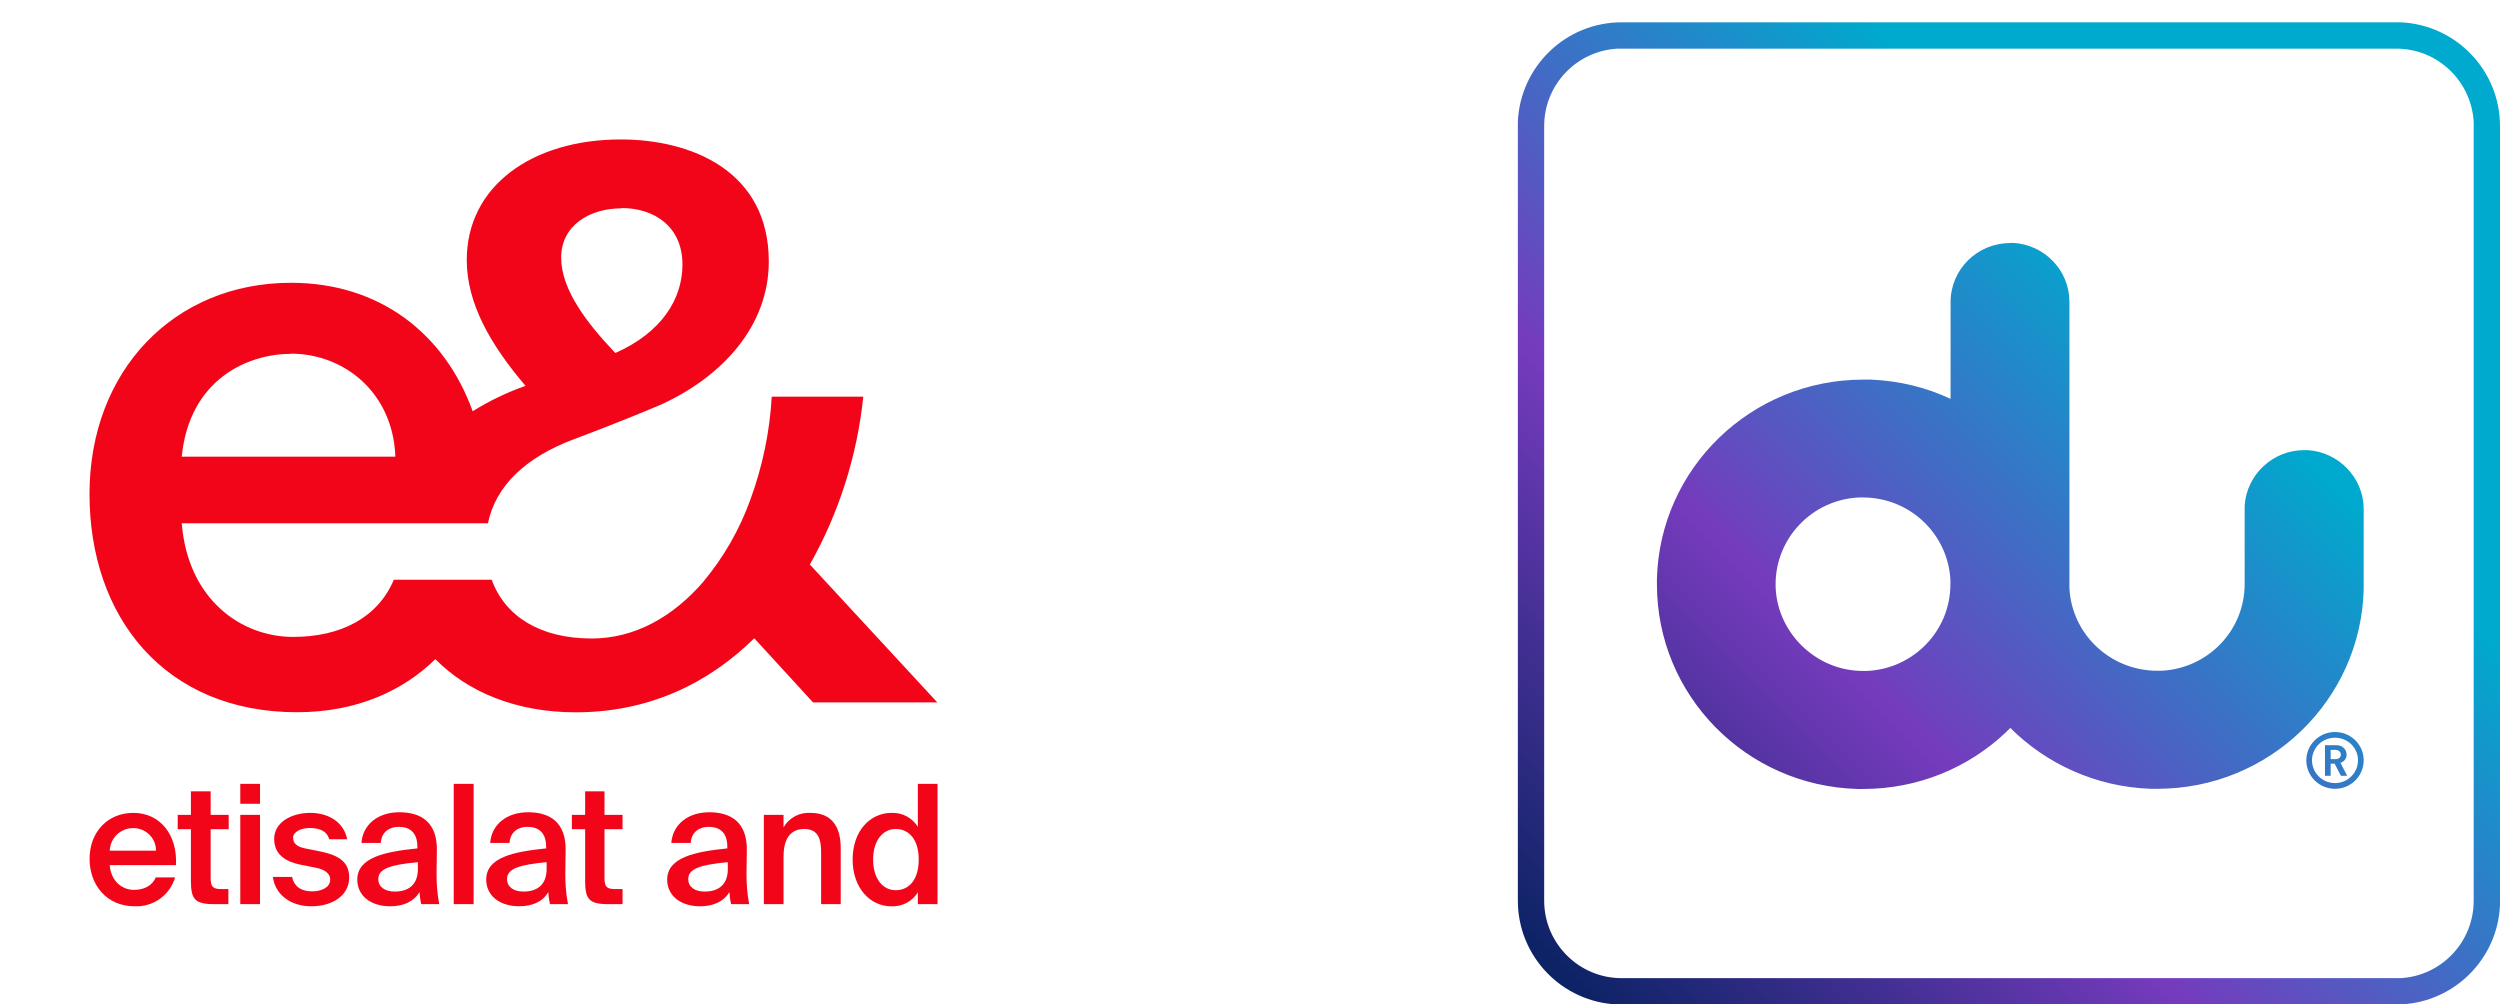
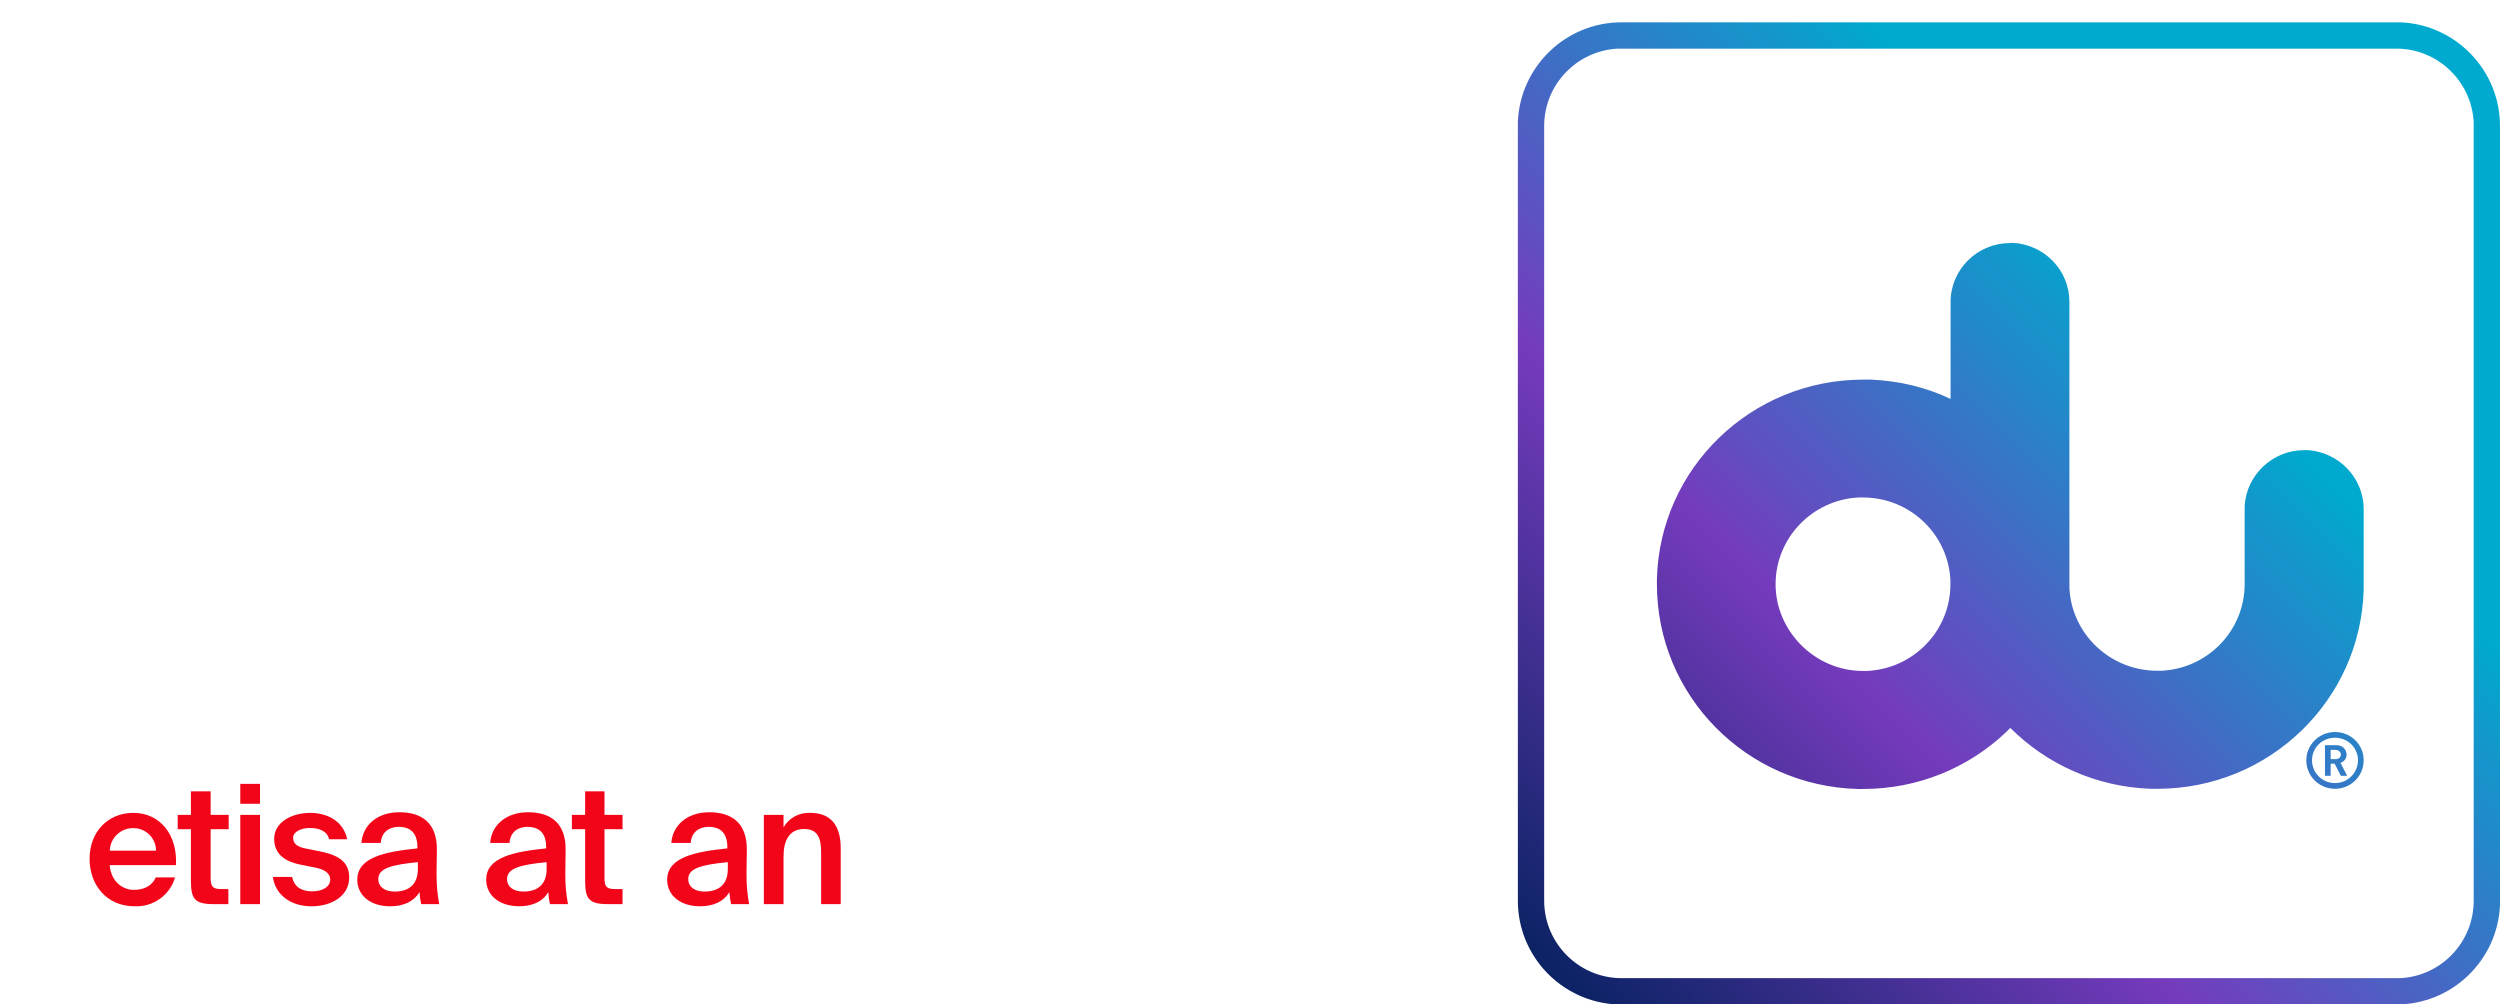
<svg xmlns="http://www.w3.org/2000/svg" width="112" height="45" viewBox="0 0 112 45" fill="none">
  <path fill-rule="evenodd" clip-rule="evenodd" d="M107.354 1H107.547C110.02 1.106 112 3.147 112 5.646V40.547C111.894 43.02 109.853 45 107.354 45H72.453C69.98 44.894 68 42.853 68 40.354V5.453C68.106 2.98 70.147 1 72.646 1H107.354ZM107.354 2.179H72.47C70.64 2.276 69.179 3.79 69.179 5.646V40.354C69.179 42.263 70.737 43.821 72.646 43.821H107.538C109.369 43.724 110.821 42.21 110.821 40.354V5.47C110.724 3.64 109.21 2.179 107.354 2.179ZM90.044 10.882H90.202C91.602 10.97 92.71 12.114 92.71 13.522V26.353C92.816 28.412 94.541 30.049 96.644 30.049H96.829C98.906 29.952 100.56 28.254 100.56 26.168V22.657C100.648 21.275 101.81 20.166 103.226 20.166H103.385C104.775 20.254 105.893 21.407 105.893 22.806V26.168V26.414C105.761 31.369 101.669 35.338 96.653 35.338H96.345C93.89 35.25 91.672 34.22 90.062 32.61L89.859 32.812C88.205 34.378 85.952 35.346 83.47 35.346H83.224C78.226 35.214 74.23 31.158 74.23 26.177V25.93C74.362 20.976 78.446 17.007 83.47 17.007H83.822C85.09 17.06 86.304 17.359 87.386 17.87V13.531C87.386 12.07 88.583 10.891 90.044 10.891V10.882ZM104.608 32.794C105.321 32.794 105.893 33.358 105.893 34.062C105.893 34.766 105.321 35.338 104.608 35.338C103.895 35.338 103.323 34.766 103.323 34.062C103.323 33.358 103.904 32.794 104.608 32.794ZM104.608 33.05C104.036 33.05 103.578 33.498 103.578 34.062C103.578 34.625 104.036 35.082 104.608 35.082C105.18 35.082 105.638 34.625 105.638 34.062C105.638 33.498 105.18 33.05 104.608 33.05ZM104.678 33.384C104.942 33.384 105.127 33.578 105.127 33.806C105.127 34 105.004 34.123 104.854 34.176L105.154 34.757H104.872L104.59 34.211H104.414V34.757H104.159V33.384H104.678ZM104.643 33.595H104.414V34.009H104.643C104.784 34.009 104.872 33.912 104.872 33.806C104.872 33.701 104.775 33.595 104.643 33.595ZM83.462 22.287H83.277C81.2 22.384 79.546 24.091 79.546 26.177C79.546 28.262 81.297 30.058 83.462 30.058H83.646C85.723 29.961 87.378 28.262 87.378 26.177V25.992C87.281 23.933 85.565 22.287 83.462 22.287Z" fill="url(#paint0_linear_336_1133)" />
-   <path d="M13.306 31.908C16.024 31.908 18.081 30.922 19.505 29.53C20.956 31.005 23.131 31.912 25.792 31.912C29.075 31.912 31.741 30.612 33.791 28.595L36.423 31.466H41.99L36.282 25.291C37.587 22.975 38.402 20.415 38.675 17.771H34.574C34.484 19.348 34.161 20.902 33.616 22.385C33.131 23.73 32.414 24.979 31.497 26.076C30.164 27.614 28.456 28.605 26.506 28.605C24.206 28.605 22.626 27.619 22.027 25.971H17.644C16.926 27.68 15.252 28.534 13.133 28.534C10.808 28.534 8.415 26.86 8.142 23.442H21.859C22.21 21.76 23.541 20.498 25.692 19.684C25.692 19.684 27.681 18.95 29.657 18.106C32.392 16.842 34.442 14.587 34.442 11.714C34.442 7.646 30.956 6.247 27.812 6.247C23.847 6.247 20.911 8.331 20.911 11.647C20.911 13.595 21.972 15.441 23.543 17.286C22.715 17.578 21.922 17.959 21.177 18.424C19.912 14.932 16.997 12.669 13.034 12.669C7.804 12.669 4.01 16.6 4.01 22.132C4.01 27.665 7.393 31.908 13.306 31.908H13.306ZM27.841 9.334V9.32C29.343 9.32 30.574 10.174 30.574 11.85C30.574 13.387 29.651 14.892 27.567 15.815L27.533 15.779C26.301 14.48 25.14 12.978 25.14 11.543C25.14 10.107 26.403 9.334 27.841 9.334V9.334ZM13.03 15.852V15.844C15.421 15.844 17.61 17.589 17.712 20.46H8.142C8.483 16.982 11.116 15.852 13.03 15.852H13.03Z" fill="#F20519" />
  <path d="M5.97 36.417C4.835 36.417 4.013 37.264 4.013 38.477C4.013 39.621 4.753 40.602 6.035 40.602C6.863 40.638 7.61 40.105 7.844 39.308H6.977C6.821 39.68 6.457 39.866 5.998 39.866C5.495 39.866 4.975 39.502 4.915 38.758H7.883C7.958 37.413 7.183 36.416 5.97 36.416L5.97 36.417ZM4.918 38.111C4.935 37.54 5.409 37.089 5.979 37.1C6.538 37.1 6.99 37.553 6.99 38.111H4.918Z" fill="#F20519" />
  <path d="M9.437 35.451H8.553V36.506H7.961V37.147H8.553V39.458C8.553 40.275 8.725 40.505 9.578 40.505H10.231V39.83H9.912C9.534 39.83 9.437 39.729 9.437 39.324V37.147H10.245V36.506H9.437V35.451H9.437Z" fill="#F20519" />
  <path d="M11.649 36.506H10.765V40.505H11.649V36.506Z" fill="#F20519" />
  <path d="M11.649 35.117H10.765V36.009H11.649V35.117Z" fill="#F20519" />
  <path d="M14.229 38.12L13.664 38.008C13.333 37.937 13.131 37.802 13.131 37.533C13.131 37.264 13.486 37.094 13.873 37.094C14.317 37.094 14.651 37.236 14.748 37.6H15.555C15.391 36.797 14.679 36.417 13.901 36.417C13.042 36.417 12.283 36.85 12.283 37.578C12.283 38.306 12.821 38.611 13.496 38.745L14.103 38.864C14.496 38.937 14.793 39.096 14.793 39.413C14.793 39.731 14.443 39.933 13.984 39.933C13.464 39.933 13.167 39.691 13.086 39.286H12.225C12.322 40.044 12.975 40.602 13.954 40.602C14.86 40.602 15.644 40.141 15.644 39.309C15.644 38.524 15.038 38.275 14.229 38.12H14.229Z" fill="#F20519" />
  <path d="M19.572 38.106C19.595 36.828 18.855 36.389 17.89 36.389C16.926 36.389 16.251 36.945 16.192 37.764H17.059C17.09 37.281 17.431 37.042 17.868 37.042C18.305 37.042 18.699 37.25 18.699 37.934V38.008C17.237 38.158 16.014 38.409 16.006 39.406C16.006 40.133 16.614 40.602 17.482 40.602C18.068 40.602 18.541 40.394 18.794 39.964C18.804 40.146 18.828 40.327 18.869 40.505H19.677C19.593 40.055 19.553 39.597 19.558 39.139C19.558 38.775 19.572 38.308 19.572 38.106ZM18.721 38.931C18.721 39.606 18.335 39.942 17.682 39.942C17.238 39.942 16.949 39.734 16.948 39.386C16.949 38.922 17.461 38.745 18.721 38.625V38.931Z" fill="#F20519" />
-   <path d="M21.218 35.117H20.327V40.505H21.218V35.117Z" fill="#F20519" />
  <path d="M25.34 38.106C25.363 36.828 24.623 36.389 23.658 36.389C22.694 36.389 22.019 36.945 21.96 37.764H22.827C22.858 37.281 23.199 37.042 23.636 37.042C24.072 37.042 24.467 37.25 24.467 37.934V38.008C23.005 38.158 21.782 38.409 21.782 39.404C21.782 40.131 22.39 40.6 23.258 40.6C23.846 40.6 24.319 40.398 24.562 39.964C24.572 40.146 24.597 40.327 24.637 40.505H25.445C25.361 40.055 25.321 39.597 25.326 39.139C25.326 38.775 25.34 38.308 25.34 38.106H25.34ZM24.489 38.931C24.489 39.606 24.103 39.942 23.45 39.942C23.006 39.942 22.717 39.734 22.716 39.386C22.717 38.922 23.229 38.745 24.489 38.625V38.931Z" fill="#F20519" />
  <path d="M27.081 35.451H26.214V36.506H25.62V37.147H26.214V39.458C26.214 40.275 26.384 40.505 27.237 40.505H27.89V39.83H27.556C27.178 39.83 27.081 39.729 27.081 39.324V37.147H27.89V36.506H27.081V35.451Z" fill="#F20519" />
  <path d="M33.458 38.106C33.48 36.828 32.736 36.389 31.774 36.389C30.811 36.389 30.136 36.945 30.075 37.764H30.945C30.975 37.281 31.317 37.042 31.753 37.042C32.19 37.042 32.584 37.25 32.584 37.934V38.008C31.124 38.158 29.899 38.409 29.889 39.406C29.889 40.133 30.498 40.602 31.365 40.602C31.949 40.602 32.425 40.394 32.677 39.964C32.687 40.146 32.712 40.327 32.752 40.505H33.561C33.478 40.055 33.439 39.597 33.444 39.139C33.444 38.775 33.458 38.308 33.458 38.106ZM32.606 38.931C32.606 39.606 32.22 39.942 31.567 39.942C31.123 39.942 30.834 39.734 30.833 39.386C30.834 38.922 31.346 38.745 32.606 38.625V38.931Z" fill="#F20519" />
  <path d="M36.307 36.417C35.815 36.387 35.348 36.637 35.102 37.064V36.506H34.22V40.505H35.102V38.38C35.102 37.658 35.355 37.139 36.03 37.139C36.706 37.139 36.786 37.667 36.786 38.209V40.505H37.664V37.994C37.664 37.042 37.271 36.417 36.307 36.417Z" fill="#F20519" />
-   <path d="M41.119 37.042C40.866 36.633 40.412 36.395 39.933 36.417C38.99 36.417 38.198 37.218 38.198 38.506C38.198 39.794 38.99 40.603 39.933 40.603C40.412 40.625 40.867 40.386 41.119 39.978V40.506H42.001V35.118H41.119V37.042V37.042ZM40.127 39.881C39.538 39.881 39.116 39.353 39.116 38.506C39.116 37.658 39.548 37.139 40.127 37.139C40.705 37.139 41.158 37.584 41.158 38.506C41.158 39.428 40.715 39.881 40.127 39.881Z" fill="#F20519" />
  <defs>
    <linearGradient id="paint0_linear_336_1133" x1="68" y1="45.009" x2="112" y2="1.009" gradientUnits="userSpaceOnUse">
      <stop stop-color="#00205B" />
      <stop offset="0.34" stop-color="#753BBD" />
      <stop offset="0.68" stop-color="#00A9CE" />
      <stop offset="1" stop-color="#00A9CE" />
    </linearGradient>
  </defs>
</svg>